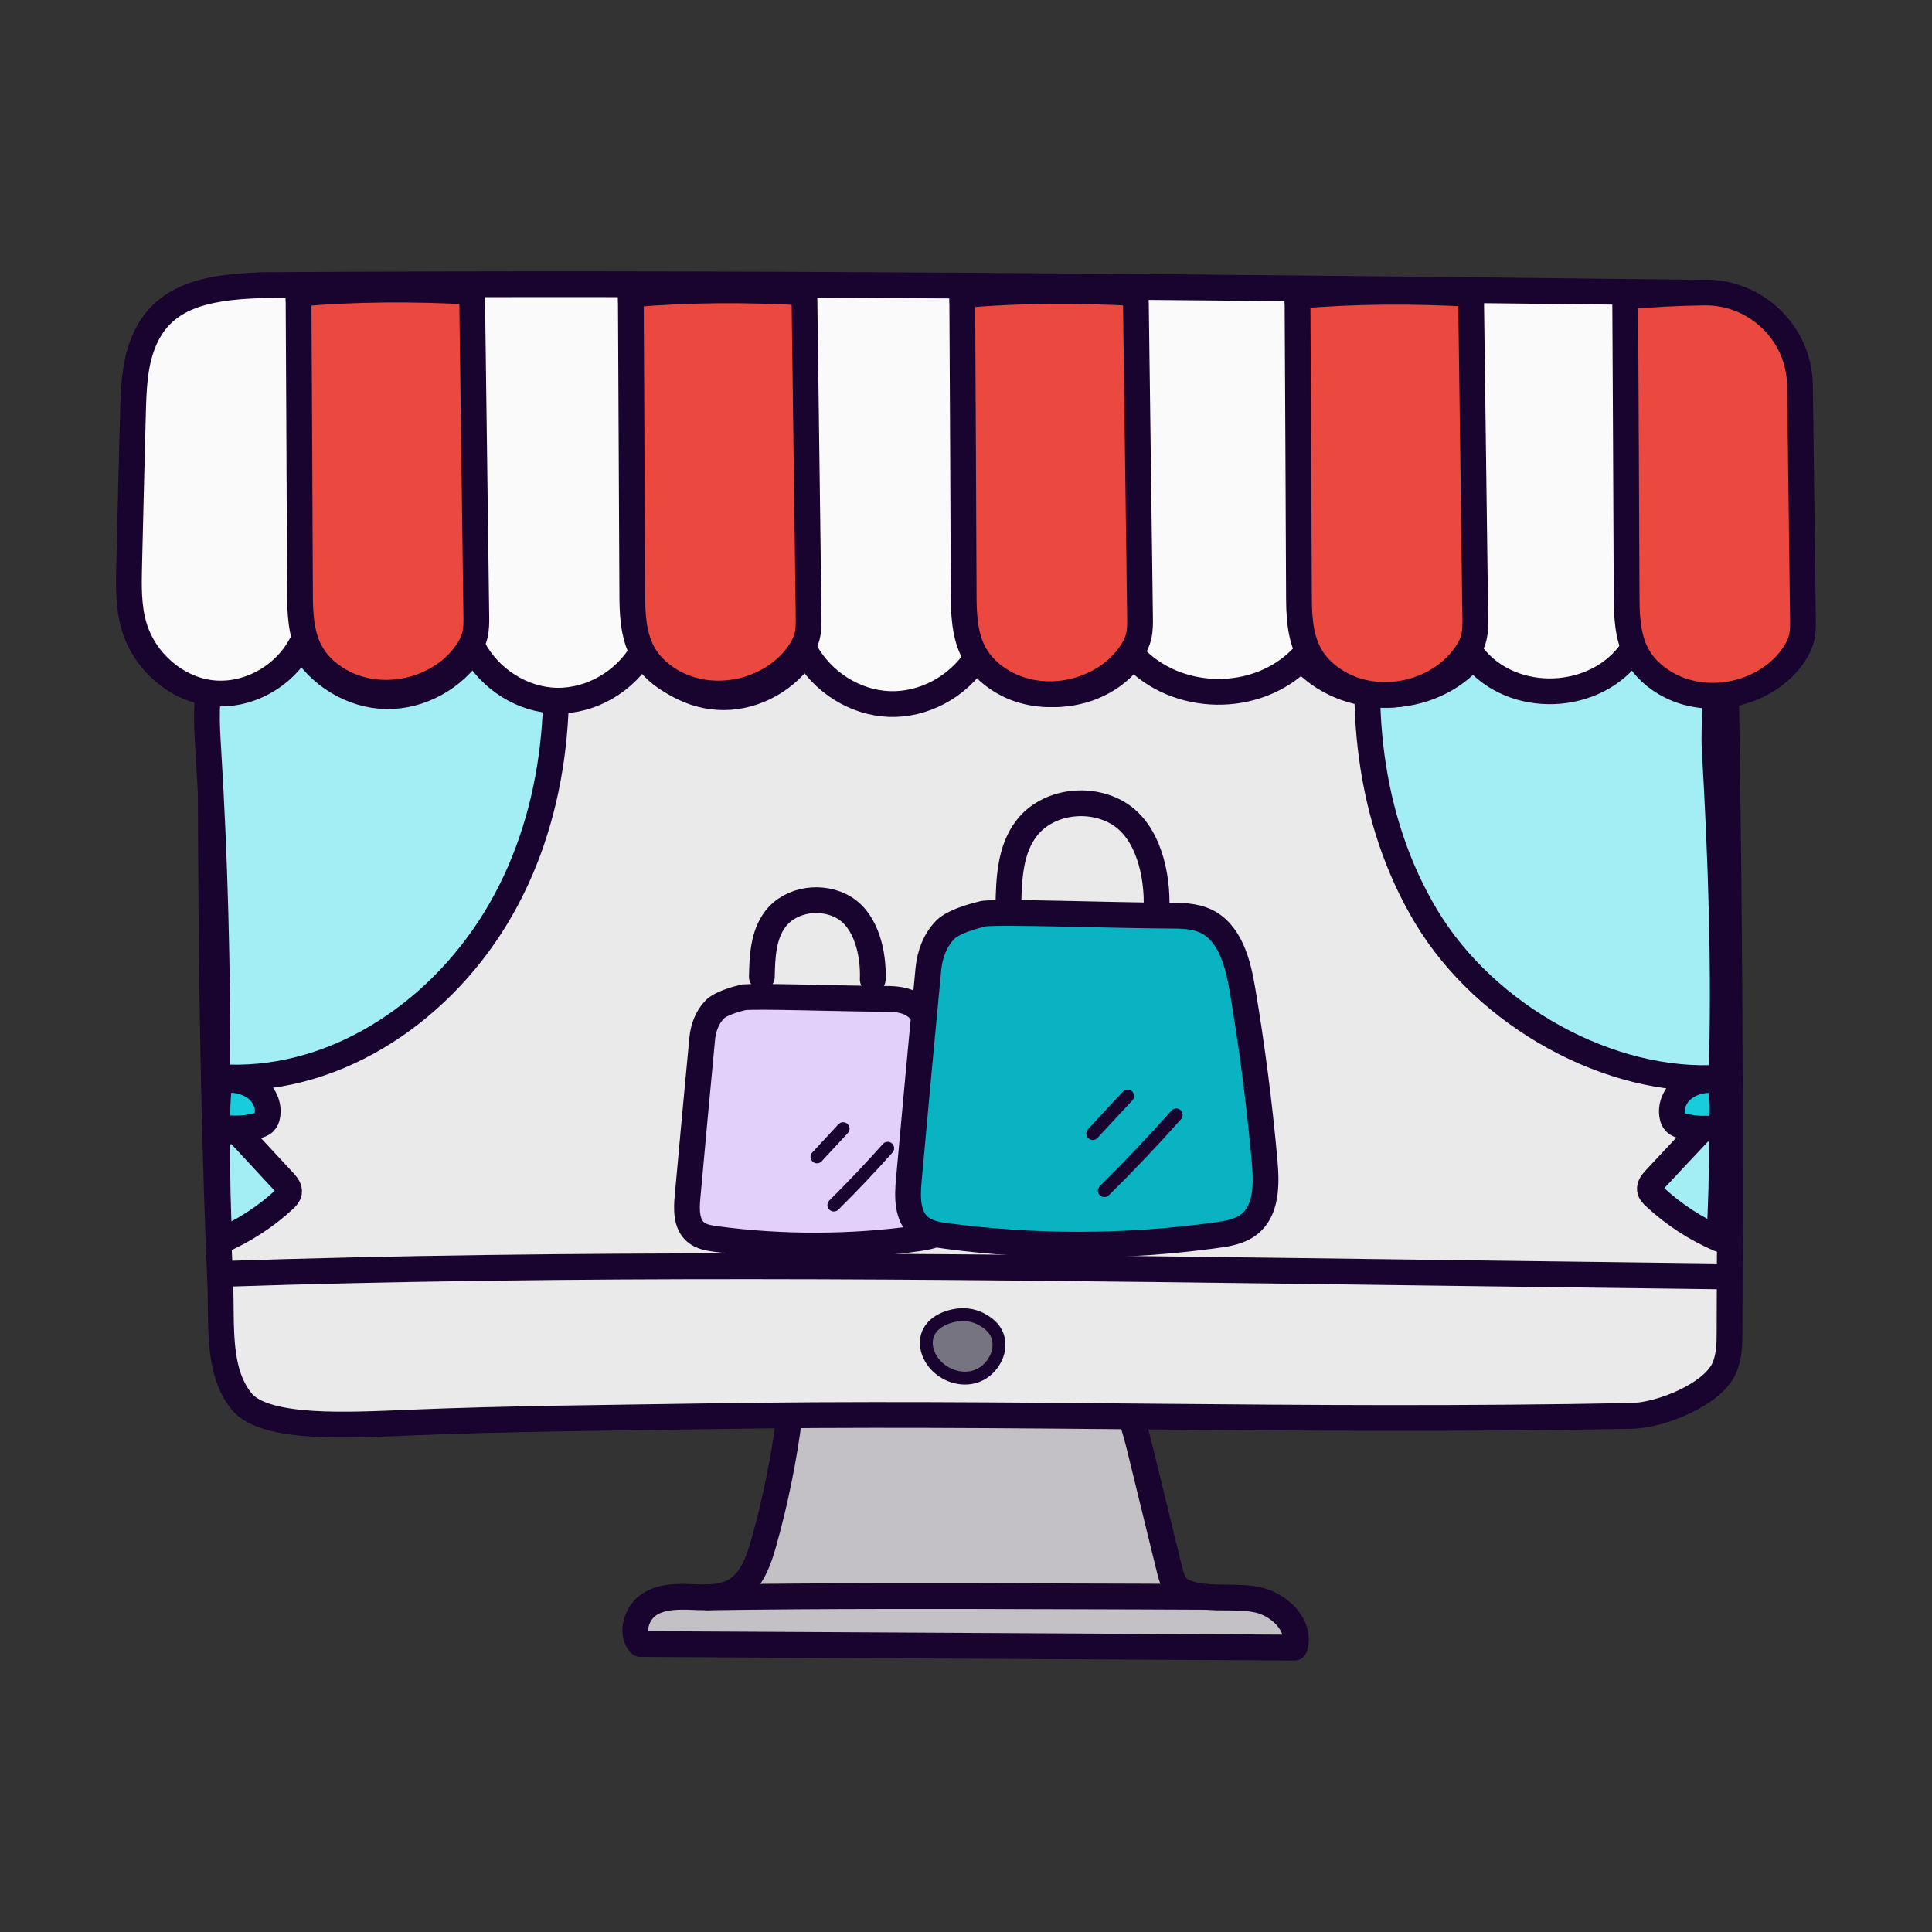
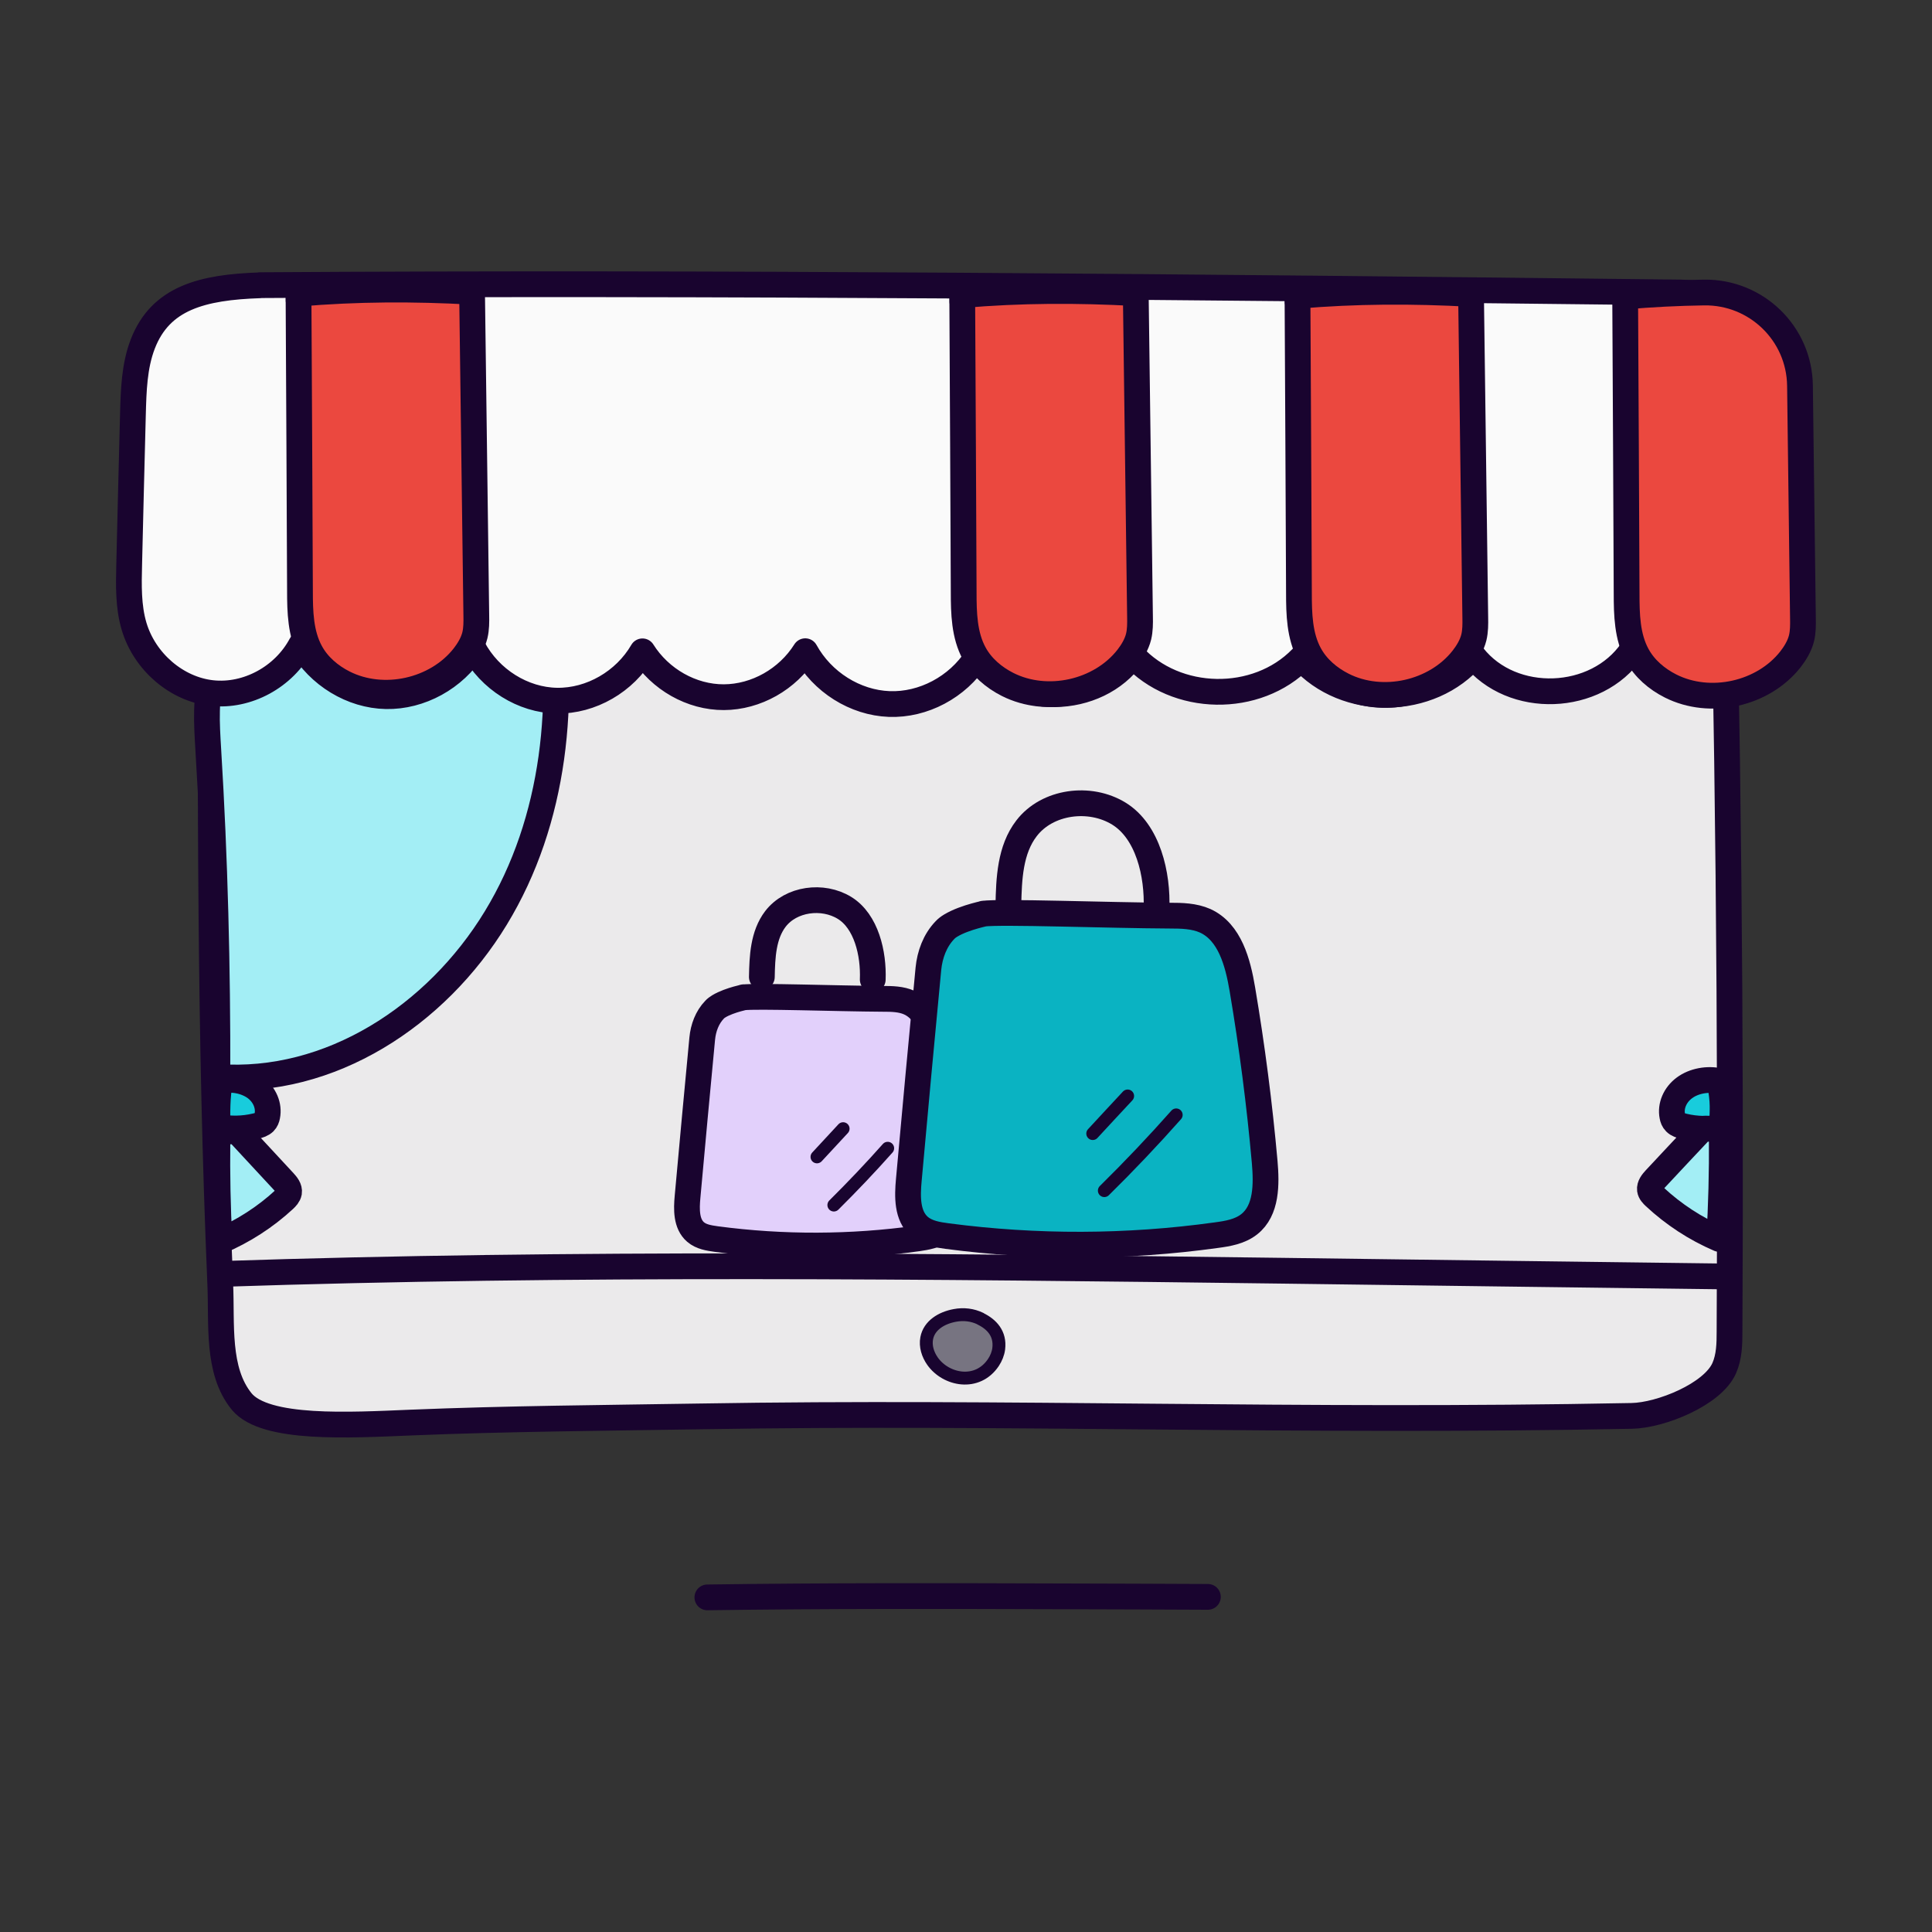
<svg xmlns="http://www.w3.org/2000/svg" id="Layer_8" data-name="Layer 8" viewBox="0 0 150 150">
  <rect x="0" y="0" width="150" height="150" fill="#333333" stroke="none" />
  <defs>
    <style>
      .cls-1 {
        fill: #777481;
      }

      .cls-1, .cls-2, .cls-3, .cls-4, .cls-5, .cls-6, .cls-7, .cls-8, .cls-9, .cls-10, .cls-11 {
        stroke: #19042f;
        stroke-linecap: round;
        stroke-linejoin: round;
      }

      .cls-2, .cls-11 {
        fill: none;
      }

      .cls-3 {
        fill: #18ccdc;
      }

      .cls-3, .cls-4, .cls-5, .cls-6, .cls-7, .cls-8, .cls-9, .cls-10, .cls-11 {
        stroke-width: 2px;
      }

      .cls-4 {
        fill: #0ab3c2;
      }

      .cls-5 {
        fill: #a3eef5;
      }

      .cls-6 {
        fill: #e2d0fb;
      }

      .cls-7 {
        fill: #c3c1c6;
      }

      .cls-8 {
        fill: #eb483f;
      }

      .cls-9 {
        fill: #ebeaeb;
      }

      .cls-10 {
        fill: #fafafa;
      }
    </style>
  </defs>
-   <path class="cls-7" d="m61.29,109.96c-.42,3.29-1.08,6.55-1.97,9.74-.4,1.44-.94,2.99-2.17,3.75-.99.62-2.22.59-3.37.54-1.15-.04-2.38-.06-3.36.57-.98.63-1.5,2.19-.72,3.08,16.94.09,33.88.19,50.81.28.54-1.71-1.18-3.35-2.87-3.71-1.69-.36-3.47.02-5.14-.42-.39-.1-.78-.25-1.07-.54-.38-.38-.52-.94-.65-1.48-.74-3.01-1.48-6.02-2.21-9.03-.21-.85-.76-3.15-1.32-3.8-.87-1.01-1.98.22-3.28.11-6.83-.54-13.7-.64-20.54-.28-.88.05-2.04.37-2.14,1.19Z" />
  <path class="cls-9" d="m17.23,31.02c.71-1.82,1.44-3.13,3.38-4.12,1.95-.99,4.22-1.03,6.4-1.06,28.97-.28,57.94-.57,86.92-.4,4.98.03,10.01.07,14.86,1.21,1.5.35,3.1.89,3.96,2.17.72,1.06.77,2.43.81,3.71.61,23.61.85,47.23.72,70.85,0,.96-.02,1.95-.41,2.84-.9,2.05-4.94,3.67-7.18,3.71-26.05.51-48.07-.37-72.37.04-7.35.12-14.93.17-22.46.48-4.63.19-11.28.59-13.1-1.64-1.95-2.4-1.52-6.03-1.66-9.12-.81-19.08-.77-38.19-.73-57.29,0-3.7-.52-8.73.85-11.37Z" />
  <g>
    <path class="cls-6" d="m57.68,77.44c.99-.14,7.33.09,10.86.11.7,0,1.43.01,2.07.3,1.44.66,1.9,2.44,2.17,4,.57,3.33,1,6.68,1.3,10.04.12,1.3.12,2.82-.9,3.62-.54.42-1.25.54-1.92.64-5.18.72-10.46.74-15.65.05-.57-.08-1.17-.17-1.61-.55-.73-.63-.71-1.76-.62-2.72.37-4.1.75-8.19,1.14-12.29.08-.83.38-1.65.96-2.25.09-.1.2-.18.33-.26.86-.52,2.28-.76,1.9-.7Z" />
    <path class="cls-11" d="m59.15,75.85c.03-1.57.1-3.25,1.05-4.5,1.21-1.58,3.68-1.9,5.37-.86,1.69,1.04,2.27,3.54,2.19,5.56" />
    <path class="cls-2" d="m65.46,87.63c-.68.73-1.36,1.46-2.03,2.19" />
    <path class="cls-2" d="m68.92,89.15c-1.34,1.51-2.74,2.98-4.18,4.41" />
  </g>
  <g>
    <path class="cls-4" d="m76.33,70.94c1.32-.19,9.78.13,14.48.15.94,0,1.9.02,2.76.4,1.92.88,2.54,3.25,2.89,5.33.75,4.44,1.33,8.91,1.73,13.4.15,1.73.16,3.76-1.2,4.83-.72.57-1.66.73-2.57.85-6.91.96-13.96.98-20.88.07-.76-.1-1.56-.23-2.15-.73-.98-.84-.95-2.34-.83-3.63.49-5.46,1-10.93,1.52-16.39.11-1.11.51-2.2,1.28-3,.12-.13.26-.24.44-.35,1.15-.7,3.04-1.01,2.53-.93Z" />
    <path class="cls-11" d="m78.29,70.31c.04-2.09.13-4.34,1.41-6,1.61-2.1,4.91-2.53,7.17-1.14,2.26,1.39,3.03,4.72,2.92,7.42" />
    <path class="cls-2" d="m87.55,85.09c-.9.97-1.81,1.94-2.71,2.92" />
    <path class="cls-2" d="m91.32,86.56c-1.79,2.02-3.65,3.98-5.58,5.88" />
  </g>
  <path class="cls-1" d="m76.12,102.38c-.62-.3-1.31-.38-1.99-.25-1.03.19-1.99.77-2.18,1.77-.12.62.09,1.27.45,1.78,1.04,1.48,3.48,1.97,4.73.1.21-.32.36-.68.41-1.06.15-1.18-.55-1.91-1.42-2.33Z" />
  <path class="cls-11" d="m17.16,98.91c27.32-.91,55.13-.6,82.46-.25,11.35.15,22.7.3,34.05.44" />
  <path class="cls-11" d="m54.92,124.02c9.05-.13,18.52-.11,27.57-.08,3.76.01,7.52.02,11.29.04" />
  <g>
    <path class="cls-5" d="m42.49,45.52c1.55,8.75.62,18.18-4,25.76-4.62,7.59-12.88,12.97-21.61,12.33.02-8.46-.19-16.97-.71-25.42-.12-2.02-.26-4.09.36-6.01.99-3.07,3.73-5.22,6.47-6.92,2.74-1.7,5.78-3.2,9-3.13,3.45.07,6.61,1.91,10.49,3.4Z" />
    <path class="cls-3" d="m17.08,83.92c.94-.22,2.01,0,2.74.53.73.54,1.09,1.4.93,2.2-.03.17-.09.34-.23.48-.17.16-.42.25-.67.3-.96.23-1.99.25-2.96.05-.02-1.13-.04-2.26.19-3.56Z" />
    <path class="cls-5" d="m18.48,87.91c1.19,1.28,2.38,2.56,3.57,3.85.21.23.44.51.39.82-.04.22-.21.4-.37.55-1.47,1.36-3.18,2.46-5.03,3.25-.14-2.6-.19-5.21-.16-7.81,0-.2.01-.42.16-.55.11-.11.28-.13.43-.14.44-.05.88-.1,1.01.04Z" />
  </g>
  <g>
-     <path class="cls-5" d="m106.88,45.43c-1.59,8.74-.71,18.17,3.88,25.78,4.59,7.61,14.17,13.05,22.9,12.45.25-8.51-.03-16.78-.53-25.45-.12-2.02.28-4.09-.33-6.01-.98-3.08-3.71-5.24-6.44-6.95-2.73-1.71-5.76-3.22-8.98-3.17-3.45.05-6.62,1.88-10.5,3.35Z" />
+     <path class="cls-5" d="m106.88,45.43Z" />
    <path class="cls-3" d="m133.52,83.94c-.94-.22-2.01-.02-2.74.52-.73.54-1.1,1.4-.94,2.2.03.17.09.34.23.48.17.17.42.25.67.31.96.23,1.99.25,2.96.06.03-1.47.14-1.76-.18-3.56Z" />
    <path class="cls-5" d="m132.09,87.72c-1.2,1.28-2.4,2.55-3.59,3.83-.21.23-.44.51-.4.82.03.22.21.4.37.55,1.47,1.37,3.17,2.48,5.01,3.27.15-2.6.22-5.21.2-7.81,0-.2-.01-.42-.16-.55-.11-.11-.28-.13-.43-.15-.44-.05-.88-.1-1.01.03Z" />
  </g>
  <path class="cls-10" d="m20.19,22.15c-4.5.15-7.73.98-9.11,4.57-.66,1.72-.71,3.61-.76,5.46-.1,3.88-.2,7.75-.29,11.63-.04,1.62-.08,3.27.38,4.82.82,2.75,3.3,4.88,6.04,5.18,2.74.3,5.59-1.24,6.93-3.76,1.37,2.38,3.95,3.95,6.6,4s5.3-1.4,6.76-3.72c1.29,2.42,3.86,4.03,6.5,4.07s5.27-1.47,6.64-3.83c1.37,2.18,3.82,3.57,6.32,3.56s4.95-1.39,6.32-3.57c1.32,2.4,3.87,4,6.52,4.1,2.64.1,5.3-1.31,6.78-3.6,2.87,3.86,9.35,3.77,12.12-.17,3.36,3.67,9.63,3.78,13.1.22,3.4,3.85,10.03,3.76,13.34-.17,3.02,3.83,9.56,3.59,12.33-.45,1.52,1.46,3.35,2.67,5.38,3.03,2.04.37,4.31-.23,5.65-1.87.91-1.11,1.61-.81,1.66-2.27.2-5.85-.15-13.27-.14-19.56,0-1.59-2.86-4.24-2.86-5.48,0,0-3.39-1.6-5.88-1.63-38.62-.44-74.66-.8-110.34-.57Z" />
-   <path class="cls-8" d="m48.98,23.41l.11,22.51c0,1.63.04,3.34.82,4.77.57,1.05,1.52,1.86,2.59,2.4,3.07,1.55,7.18.64,9.31-2.07.38-.49.71-1.04.86-1.64.12-.5.12-1.03.11-1.55-.11-8.37-.22-16.75-.33-25.12-4.54-.25-8.95-.24-13.48.15,0,.34,0,.31,0,.54Z" />
  <path class="cls-8" d="m23.18,23.35c.04,7.5.08,15.01.11,22.51,0,1.63.04,3.34.82,4.77.57,1.05,1.52,1.86,2.59,2.4,3.07,1.55,7.18.64,9.31-2.07.38-.49.71-1.04.86-1.64.12-.5.12-1.03.11-1.55-.11-8.37-.22-16.75-.33-25.12-4.54-.25-8.95-.24-13.48.15,0,.34,0,.31,0,.54Z" />
  <path class="cls-8" d="m74.71,23.46c.04,7.5.08,15.01.11,22.51,0,1.63.04,3.34.82,4.77.57,1.05,1.52,1.86,2.59,2.4,3.07,1.55,7.18.64,9.31-2.07.38-.49.71-1.04.86-1.64.12-.5.12-1.03.11-1.55-.11-8.37-.22-16.75-.33-25.12-4.54-.25-8.95-.24-13.48.15,0,.34,0,.31,0,.54Z" />
  <path class="cls-8" d="m100.74,23.52c.04,7.5.08,15.01.11,22.51,0,1.63.04,3.34.82,4.77.57,1.05,1.52,1.86,2.59,2.4,3.07,1.55,7.18.64,9.31-2.07.38-.49.71-1.04.86-1.64.12-.5.12-1.03.11-1.55-.11-8.37-.22-16.75-.33-25.12-4.54-.25-8.95-.24-13.48.15,0,.34,0,.31,0,.54Z" />
  <path class="cls-8" d="m126.18,23.58c.04,7.5.08,15.01.11,22.51,0,1.63.04,3.34.82,4.77.57,1.05,1.52,1.86,2.59,2.4,3.07,1.55,7.18.64,9.31-2.07.38-.49.71-1.04.86-1.64.12-.5.12-1.03.11-1.55l-.23-18.06c-.05-4.06-3.4-7.29-7.45-7.23-2.03.03-4.06.13-6.12.31,0,.34,0,.31,0,.54Z" />
</svg>